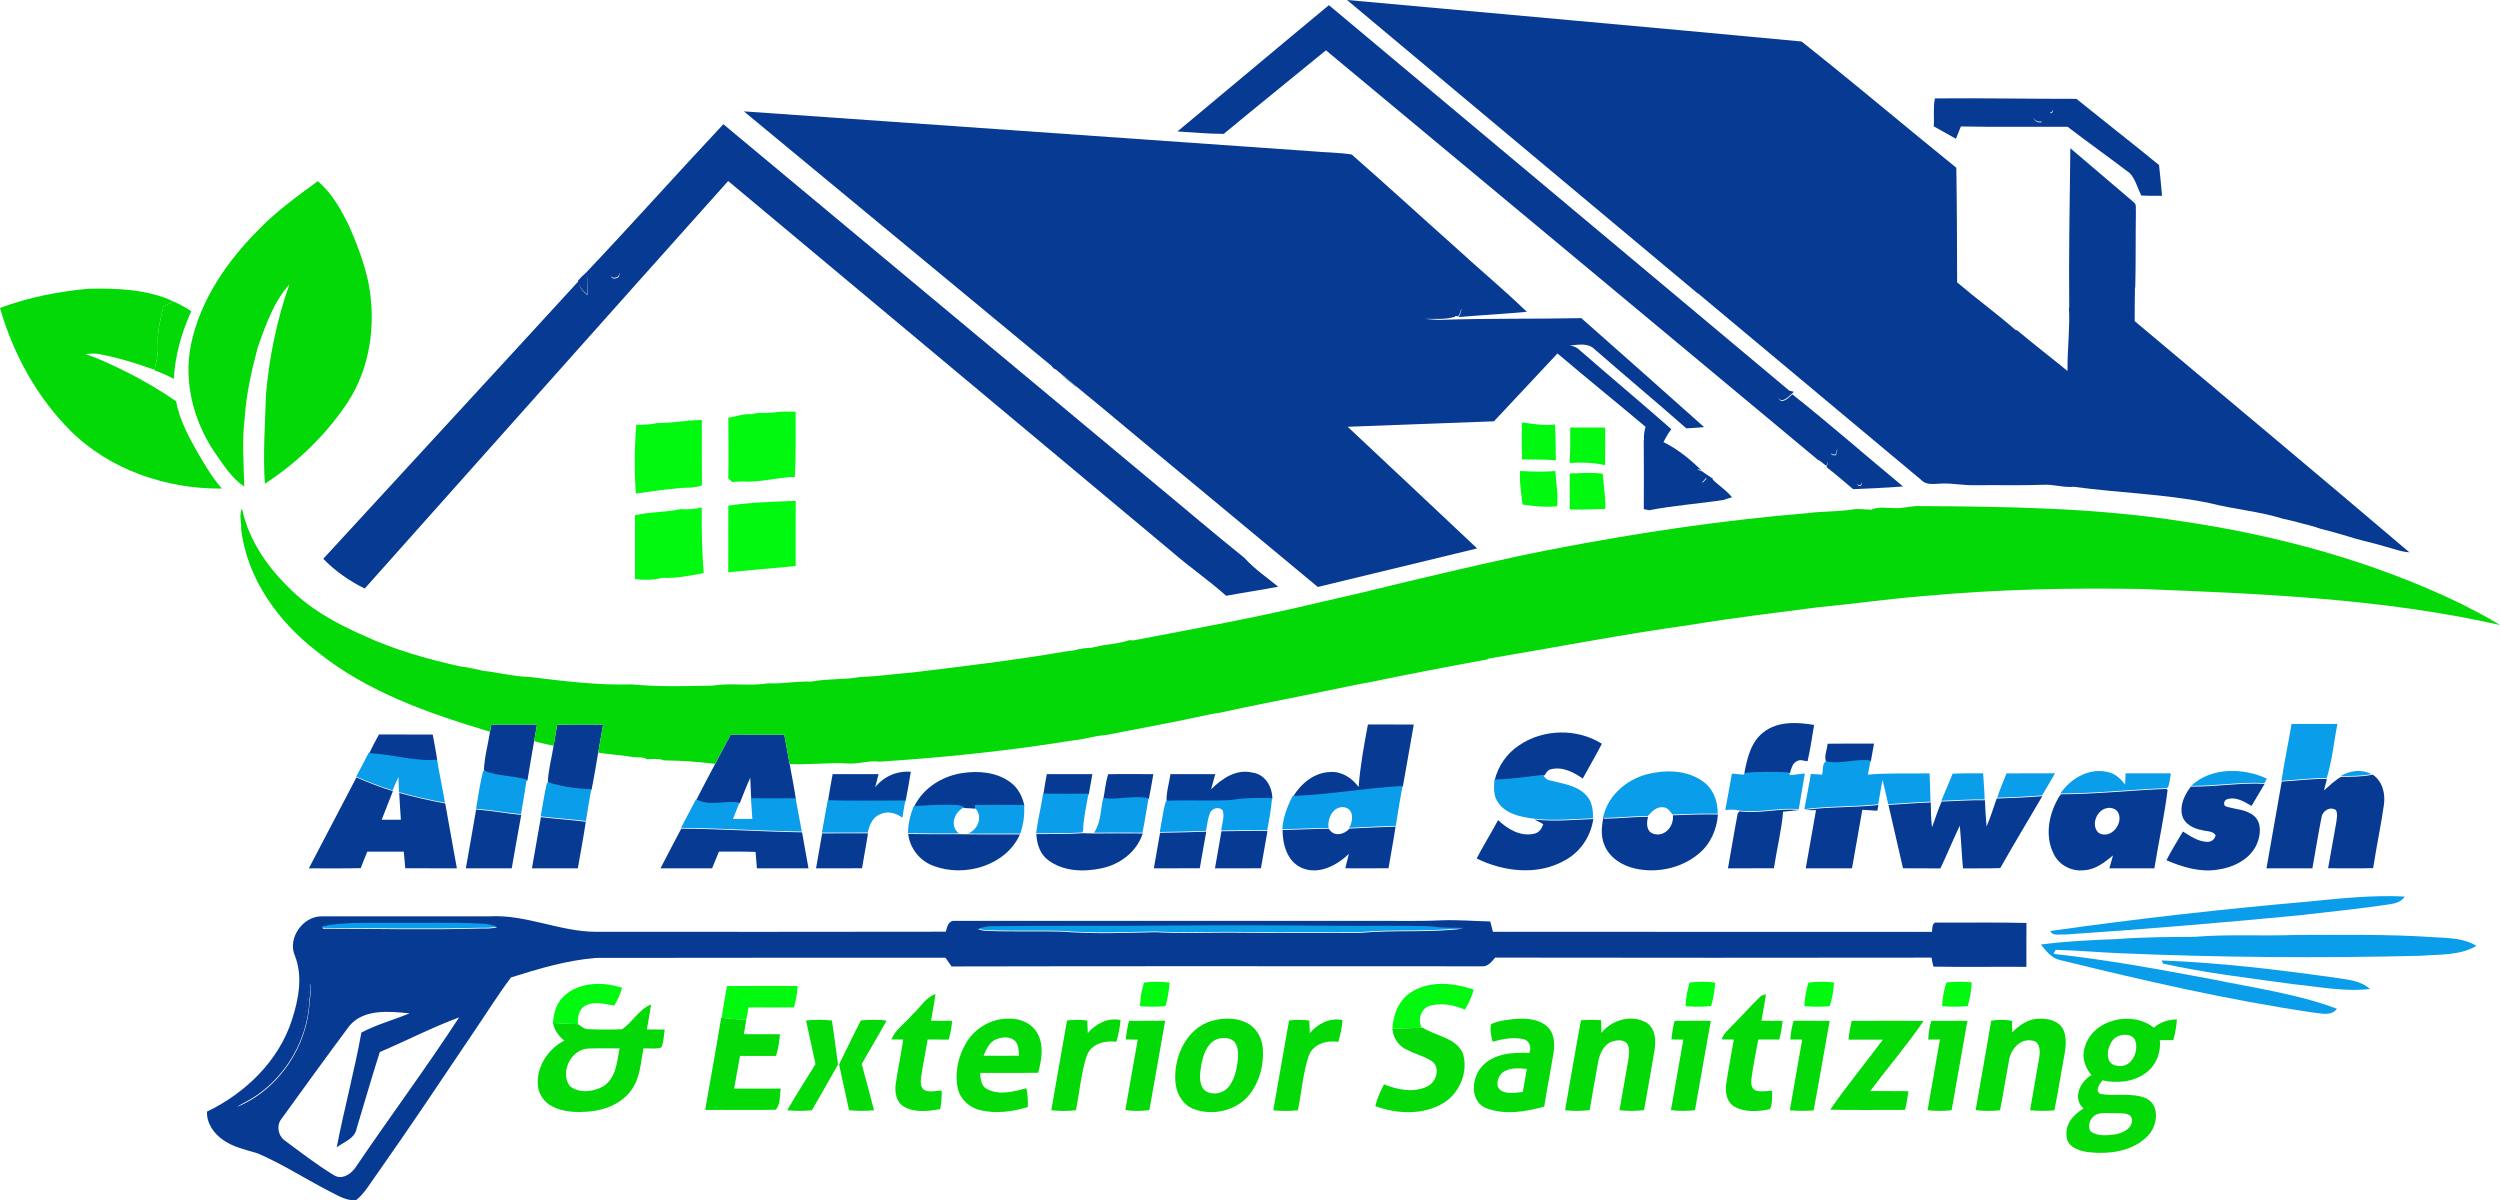
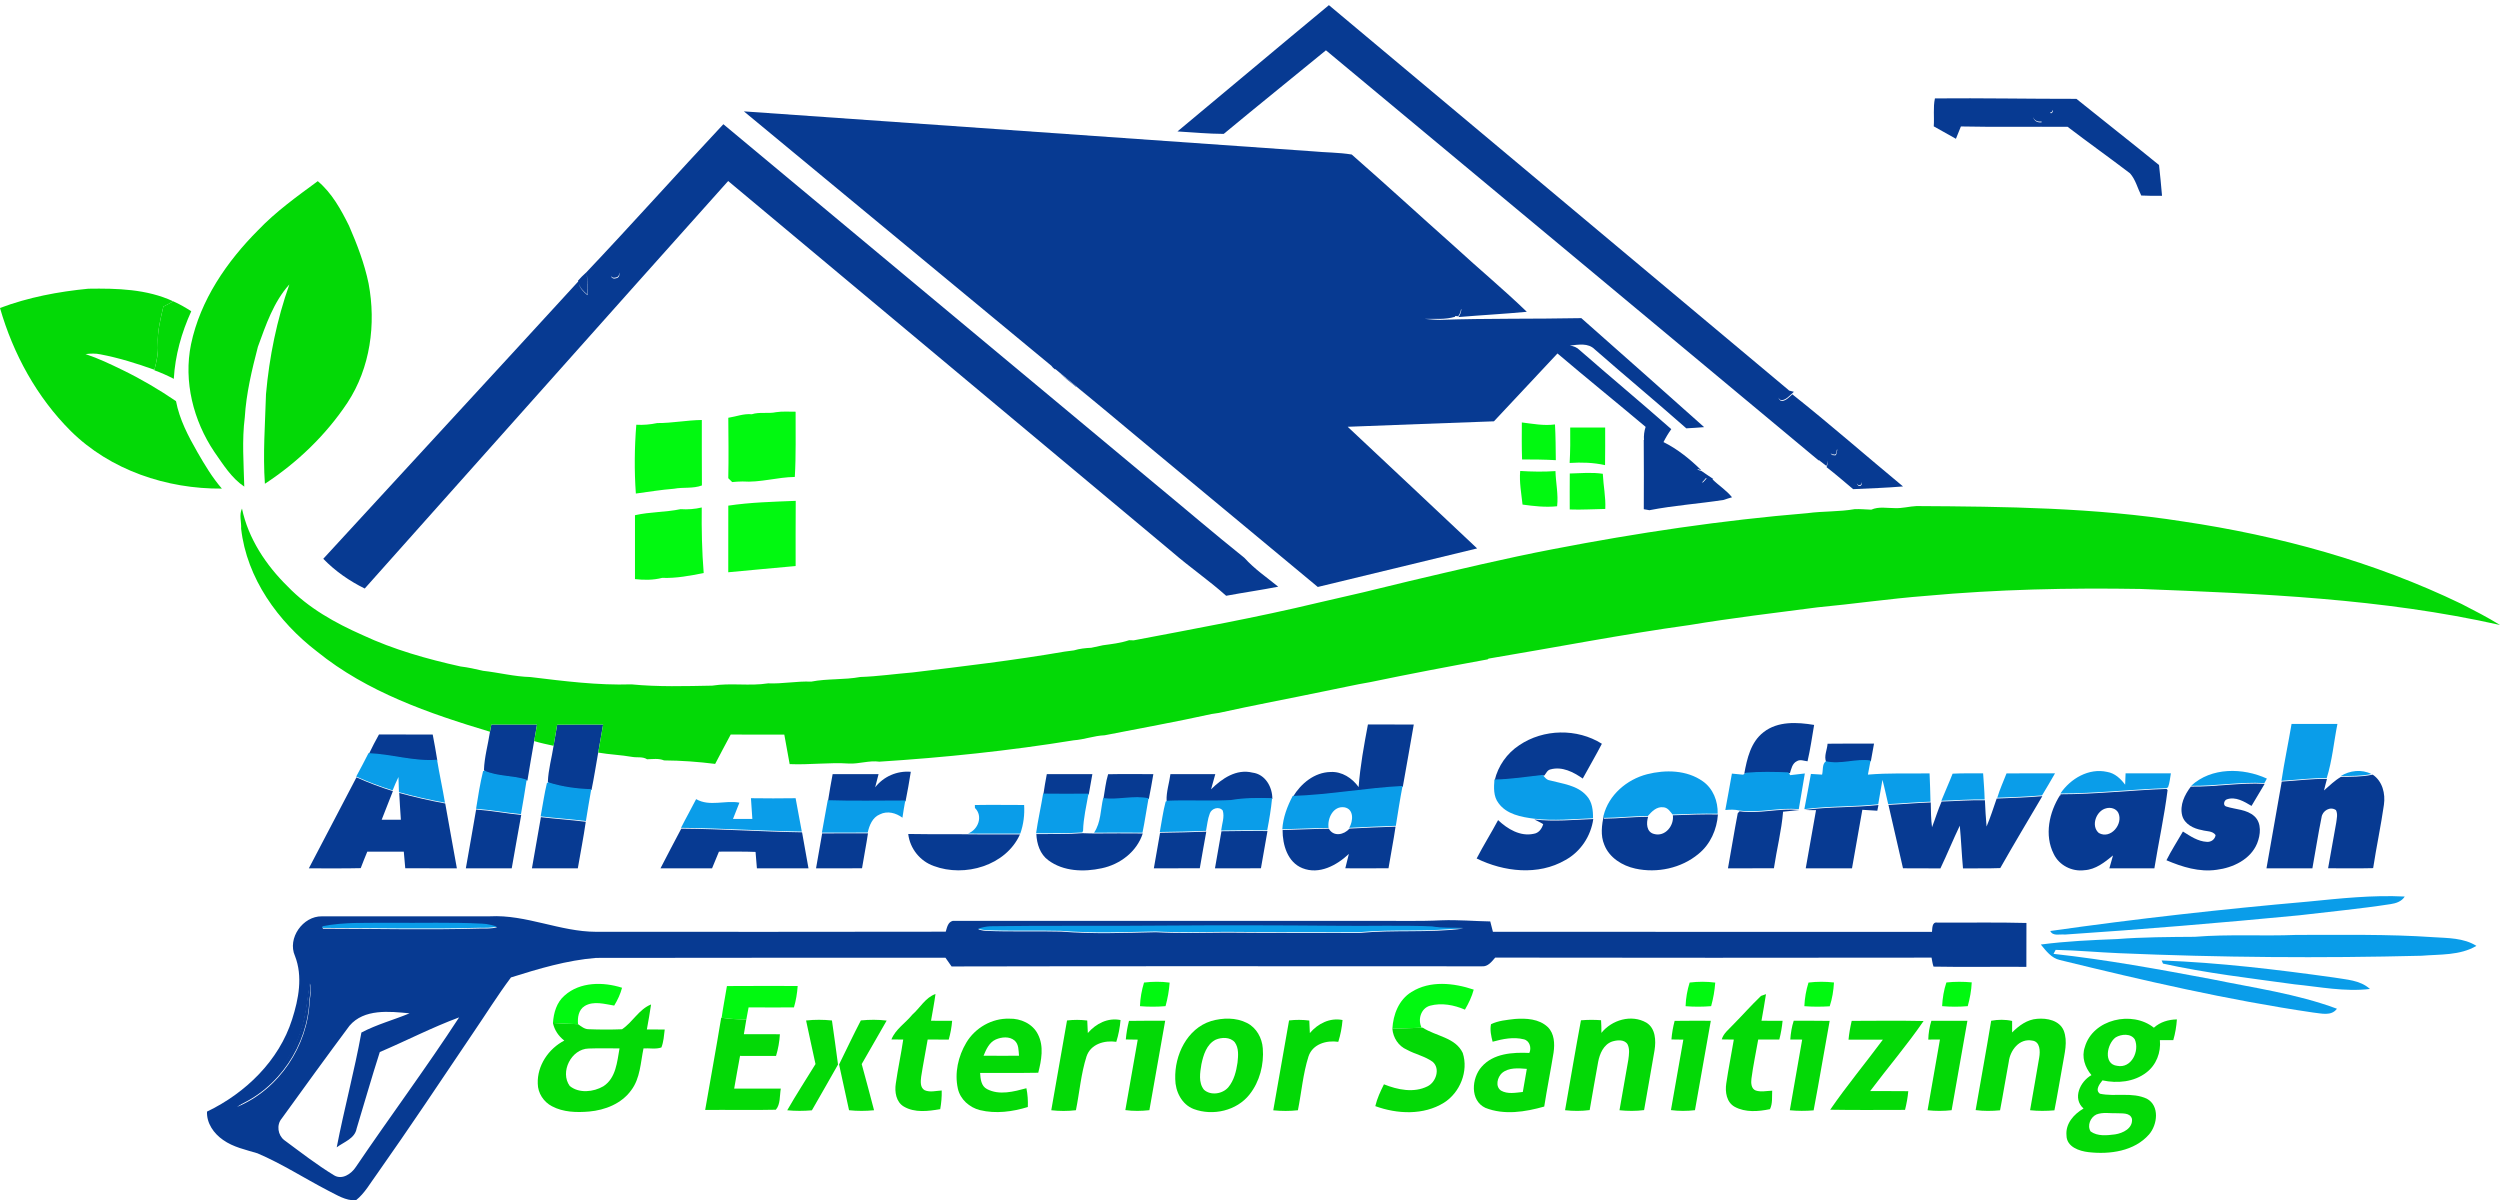
<svg xmlns="http://www.w3.org/2000/svg" id="Layer_2" viewBox="0 0 1058.46 508.21">
  <defs>
    <style>.cls-1{fill:#01f910;}.cls-2{fill:#073a92;}.cls-3{fill:#03d906;}.cls-4{fill:#0a9de9;}</style>
  </defs>
  <g id="Layer_1-2">
    <g>
      <g id="words">
        <path class="cls-2" d="M207.45,309.81c.18-1.03,.38-2.05,.58-3.06,6.44,.03,12.89,.01,19.34,.01-.41,2.33-.82,4.66-1.22,7-.93,5.58-1.99,11.14-2.85,16.73l-.2-.05c-5.82-1.93-12.2-1.3-17.85-3.82l-.35-.63c.18-5.44,1.74-10.79,2.55-16.18Z" />
        <path class="cls-2" d="M235.9,306.82c6.48-.11,12.96-.04,19.45-.06-.71,3.95-1.41,7.91-2.08,11.87-.94,5.27-1.75,10.57-2.83,15.82-6.12-.19-12.26-1.01-18.1-2.87l-.38-.59c.19-5.13,1.65-10.15,2.42-15.23,.54-2.97,1.03-5.96,1.52-8.94Z" />
        <path class="cls-2" d="M575.22,333.23c.66-8.93,2.29-17.72,3.94-26.5,6.47,.03,12.94,0,19.41,.02-1.57,8.77-3.03,17.57-4.64,26.34-15.55,.78-30.94,3.72-46.5,4.22,3.38-5.59,9.08-10.31,15.87-10.46,4.83-.29,9.19,2.57,11.92,6.38Z" />
        <path class="cls-2" d="M746.67,309.99c6.03-4.74,14.25-4.25,21.4-3.07-.88,5.14-1.61,10.31-2.79,15.4-1.49-.16-3.13-.93-4.51-.05-1.96,.94-2.36,3.23-2.95,5.09l-.57-.03c-5.95-.22-11.93-.37-17.85,.15l-.9,.08c1.16-6.37,2.73-13.41,8.17-17.57Z" />
        <path class="cls-2" d="M160.45,310.97c7.58,.02,15.16,.01,22.75,.01,.69,3.65,1.39,7.31,1.95,11-9.74,.81-19.27-2.42-28.96-2.78,1.32-2.79,2.77-5.53,4.26-8.23Z" />
-         <path class="cls-2" d="M309.37,310.99c7.56,.05,15.13,.02,22.69,.02,.76,4.17,1.5,8.34,2.27,12.5,.89,4.92,1.88,9.83,2.63,14.77-6.31,.09-12.61,.1-18.91,0-.19-3-.24-6.01-.4-9.02-1.65,3.57-3,7.26-4.48,10.9-6.06-1.15-12.59,1.81-18.33-1.49,2.53-5.14,5.29-10.17,7.95-15.25,2.2-4.14,4.33-8.32,6.58-12.43Z" />
        <path class="cls-2" d="M643.22,315.52c10.25-6.95,24.5-7.23,34.99-.62-2.58,4.98-5.42,9.81-8.1,14.73-3.91-2.75-8.76-5.25-13.65-3.88-1.32,.26-1.85,1.62-2.59,2.57l-.66,.09c-6.79,.76-13.55,1.85-20.38,1.95,1.41-6.06,5.2-11.43,10.39-14.84Z" />
        <path class="cls-2" d="M773.76,314.88c6.55-.09,13.11-.05,19.67-.04-.43,2.49-.88,4.98-1.35,7.47-6.35-.95-12.66,1.8-18.91,.31-1.05-2.42,.44-5.21,.59-7.74Z" />
        <path class="cls-2" d="M370.53,333.33c3.61-4.61,9.24-7.05,15.09-6.57-.69,4.17-1.36,8.34-2.22,12.48-10.94-.02-21.89,.25-32.83-.12,.56-3.81,1.27-7.59,1.96-11.37h19.44c-.48,1.86-.95,3.72-1.44,5.58Z" />
-         <path class="cls-2" d="M386.99,341.6c3.76-7.92,11.9-13.02,20.42-14.29,6.94-1.07,14.66-.4,20.43,3.94,3.22,2.35,5.08,6.06,5.87,9.9-6.95,0-13.91-.11-20.86,.01l.03,1.24c-1.5-.16-3-.22-4.5-.28-2.15-1.3-4.71-.98-7.09-1.04-4.78-.04-9.54,.21-14.3,.52Z" />
        <path class="cls-2" d="M512.74,334.2c4.6-4.58,10.7-8.78,17.56-7.08,5.4,.68,8.43,6.08,8.39,11.14-5.84-.16-11.7-.21-17.47,.8-8.96,.46-17.95-.1-26.91,.28l-.4-.35c-.14-3.79,1.15-7.49,1.63-11.24,6.33-.01,12.67,0,19,0-.62,2.14-1.23,4.29-1.8,6.45Z" />
        <path class="cls-2" d="M443.2,327.75h19.29c-.48,2.87-.98,5.73-1.53,8.59-6.4,.06-12.81,.07-19.21-.01,.41-2.88,.91-5.73,1.45-8.58Z" />
        <path class="cls-2" d="M467.17,338.23c.63-3.48,.94-7.05,1.99-10.43,6.38-.16,12.77,.01,19.15-.05-.63,3.52-1.18,7.06-1.92,10.56-6.35-1.38-12.8,.76-19.22-.08Z" />
        <path class="cls-2" d="M1004.15,328.05l.43-.08c4.14,2.81,5.42,8.05,4.73,12.79-1.28,8.97-3.19,17.84-4.56,26.8-6.36,.16-12.71,.07-19.07,.05,1.15-6.43,2.26-12.87,3.44-19.3,.22-1.76,.72-3.63-.1-5.31-2.44-1.77-5.8,.29-6.12,3.08-1.46,7.14-2.55,14.37-3.87,21.55-6.48,.02-12.96,.01-19.44,0,2.15-12.24,4.32-24.48,6.46-36.72,6.38-.36,12.74-1.26,19.15-1.12-.42,1.62-.88,3.23-1.26,4.87,2.31-2.01,4.52-4.2,7.19-5.75,4.34-.06,8.73,.03,13.02-.86Z" />
        <path class="cls-2" d="M130.76,367.64c6.7-12.85,13.44-25.68,20.16-38.52,5.02,2.25,10.16,4.21,15.42,5.84-1.59,4.03-3.16,8.06-4.74,12.09h8.12c-.24-3.78-.52-7.56-.7-11.33,6.43,1.77,12.93,3.27,19.48,4.46,1.6,9.16,3.31,18.3,4.93,27.45-7.28,.01-14.57,.02-21.85-.01-.2-2.35-.4-4.69-.62-7.04-5.15,0-10.3,0-15.46,0-.95,2.31-1.89,4.63-2.78,6.98-7.32,.2-14.64,.04-21.96,.09Z" />
        <path class="cls-2" d="M927.8,333.03c10.37,.14,20.64-1.73,31.02-1.16-1.83,3.13-3.74,6.21-5.56,9.34-3.09-1.83-6.75-4.07-10.44-2.78-1.23,.37-1.78,2.66-.22,3.05,3.97,1.29,8.65,1.14,11.9,4.13,3.15,2.93,2.58,7.85,1.13,11.49-2.82,6.79-10.21,10.29-17.15,11.16-7.33,1.06-14.58-1.2-21.24-4.04,2.08-4.19,4.66-8.11,6.98-12.17,3.11,1.96,6.35,4.2,10.15,4.38,1.78,.15,3.44-1.05,3.68-2.87-1.31-1.88-3.84-1.51-5.76-2.1-3.5-.61-7.37-2.47-8.38-6.16-1.12-4.45,1.03-8.82,3.67-12.27h.22Z" />
        <path class="cls-2" d="M872.45,336.28c14.97,0,29.9-1.73,44.86-2.26l.41,.48c-1.38,11.06-3.8,22.09-5.59,33.13-6.35,.01-12.71,.01-19.06,.01,.5-1.83,1.02-3.65,1.54-5.46-3.51,2.89-7.38,5.99-12.12,6.25-5.23,.7-10.69-2.06-12.97-6.86-4.05-7.97-1.93-17.62,2.65-24.89l-.06,.53,.34-.93m19.21,5.96c-4.2,1.04-6.53,7.49-3.05,10.44,5.01,2.82,10.44-3.82,8.26-8.52-.94-1.87-3.32-2.48-5.21-1.92Z" />
        <path class="cls-2" d="M845.72,338.08c6.33-.24,12.65-.44,18.97-1-5.96,10.14-12.01,20.23-17.81,30.45-5.26,.22-10.53,.05-15.78,.14-.55-6.03-.79-12.07-1.36-18.09-2.86,5.97-5.35,12.12-8.21,18.1-5.28-.08-10.56-.02-15.83-.06-2.04-8.95-4.07-17.9-6.16-26.84,5.97-.28,11.93-.85,17.91-1.03,.07,3.49,.07,7,.54,10.47,1.4-3.61,2.49-7.32,4.05-10.86,6.11-.17,12.21-.68,18.34-.54,.18,3.71,.35,7.42,.7,11.12,1.64-3.87,2.91-7.88,4.28-11.84l.36-.02Z" />
        <path class="cls-2" d="M764.04,342.91c10.37-1.38,20.87-.95,31.27-2.07-.12,.6-.37,1.81-.49,2.41-2.13-.14-4.24-.27-6.34-.39-1.47,8.25-2.92,16.51-4.37,24.77-6.53,.02-13.06,.01-19.59,0,1.45-8.21,2.87-16.43,4.36-24.64-1.64,.02-3.23,.06-4.84-.08Z" />
        <path class="cls-2" d="M201.58,342.75h.09c6.37,.47,12.66,1.67,19.01,2.28-1.39,7.52-2.67,15.07-4.02,22.61h-19.43c1.43-8.3,2.97-16.58,4.35-24.89Z" />
        <path class="cls-2" d="M736.5,343.48c8.39,1.23,16.76-1.44,25.18-.52-2.26,.23-4.51,.46-6.75,.7-.67,8.06-2.69,15.96-3.89,23.96-6.48,.04-12.97,.02-19.45,.01,1.42-7.77,2.65-15.58,4.15-23.33l.76-.82Z" />
        <path class="cls-2" d="M679.02,345.13l.02,.46,.06,1.03c6.23-.05,12.44-.81,18.68-.8-.8,2.63-.77,6.46,2.52,7.27,4.68,1.31,8.54-3.5,7.96-7.91,6.36-.24,12.72-.45,19.08-.35-.44,6.37-3.2,12.64-8.23,16.7-7.28,6.08-17.51,8.24-26.72,6.22-5.55-1.2-11.04-4.61-13.16-10.09-1.69-3.99-1.05-8.43-.21-12.53Z" />
        <path class="cls-2" d="M229.01,345.97c6.31,.77,12.68,1.14,18.99,1.96-.93,6.6-2.25,13.13-3.36,19.71h-19.43c1.24-7.23,2.56-14.45,3.8-21.67Z" />
        <path class="cls-2" d="M649.61,346.95c8.32,.99,16.63,.14,24.96-.18-1.02,7.24-5.38,13.85-11.83,17.37-11.49,6.68-26.01,4.99-37.55-.67,2.85-5.52,6.16-10.77,9.08-16.25,3.96,3.76,9.39,7.04,15.06,5.8,2.16-.3,3.46-2.13,4.04-4.09-1.2-.77-2.51-1.33-3.76-1.98Z" />
        <path class="cls-2" d="M288.44,350.83c17.05,.12,34.08,1.31,51.14,1.56,.87,5.09,1.82,10.16,2.72,15.24-7.28,.01-14.56,.01-21.84,0-.2-2.32-.4-4.63-.57-6.94-5.17-.23-10.34-.08-15.5-.12-.98,2.35-1.95,4.71-2.92,7.07-7.28,0-14.56-.01-21.83,0,2.89-5.62,5.84-11.22,8.8-16.81Z" />
        <path class="cls-2" d="M543.02,351.43c6.53-.14,13.05-.52,19.59-.56,2.02,3.51,6.41,2.62,8.75-.06,6.49-.32,12.99-.62,19.49-.82-.84,5.89-2.04,11.73-2.98,17.61-6.1,.07-12.19,.04-18.29,.02,.5-2.02,.97-4.06,1.5-6.08-5.11,4.83-12.53,8.87-19.63,6.04-6.35-2.51-8.45-9.92-8.43-16.15Z" />
        <path class="cls-2" d="M491.15,352.59c6.52-.1,13.05-.23,19.57-.48-.96,5.16-1.84,10.34-2.75,15.51-6.48,.03-12.96,.02-19.45,.01,.87-5.02,1.79-10.02,2.63-15.04Z" />
        <path class="cls-2" d="M517.14,351.94c6.5-.15,13-.11,19.49-.09-.95,5.24-1.88,10.5-2.77,15.76-6.49,.06-12.97,.02-19.46,.02,.9-5.23,1.86-10.46,2.74-15.69Z" />
        <path class="cls-2" d="M348.09,352.84c6.47-.01,12.93,.01,19.4-.02-.74,4.95-1.73,9.85-2.52,14.79-6.49,.06-12.98,.03-19.47,.02,.86-4.93,1.75-9.86,2.59-14.79Z" />
        <path class="cls-2" d="M384.53,353.09c7.2,.08,14.4,.18,21.6,.1,1.27,.02,2.55,.04,3.83,.04,7.29,.11,14.58-.04,21.87,.04-5.96,13.27-23.4,18.27-36.45,13.39-5.85-2.05-10.14-7.4-10.85-13.57Z" />
        <path class="cls-2" d="M438.77,353.13c6.53-.1,13.08,.15,19.59-.37,1.65,.02,3.3,.14,4.96,.12,6.83-.07,13.67-.06,20.5-.01-2.49,7.73-9.6,13.12-17.39,14.74-7.52,1.63-16.19,1.38-22.58-3.39-3.52-2.56-4.88-6.92-5.08-11.09Z" />
        <path class="cls-2" d="M124.88,404.73c-3.32-7.5,3.37-16.91,11.41-16.77,23.7-.03,47.4-.04,71.1-.01,15.35-.81,29.71,6.53,45,6.56,49.34,.03,98.68,.03,148.02-.05,.53-1.72,.89-4.05,2.95-4.57,58.94-.02,118.03,0,177.02,0,10.01-.1,20.02,.25,30.02-.25,6.85-.26,13.7,.36,20.55,.48,.37,1.45,.75,2.91,1.12,4.38,61.97,.07,123.93,0,185.9,.03,.18-1.48-.06-4.32,2.27-3.92,12.57,.09,25.15-.19,37.72,.16-.02,6.19-.04,12.39-.03,18.58-13.11-.11-26.22,.16-39.31-.1-.43-1.23-.6-2.55-.83-3.81-61.58,.08-123.16,.1-184.75-.01-1.46,1.7-3.1,3.93-5.65,3.69-74.83,0-149.68-.12-224.51,.06-.88-1.22-1.74-2.45-2.59-3.69-49.31,.03-98.62-.04-147.93,.07-12.33,.99-24.29,4.58-36.03,8.27-5.71,7.64-10.76,15.79-16.15,23.67-13.41,19.92-26.73,39.89-40.56,59.52-2.84,3.83-5.15,8.17-8.95,11.18-4.38,.2-8.06-2.29-11.81-4.14-9.99-5.19-19.49-11.35-29.86-15.77-4.98-1.52-10.24-2.59-14.55-5.66-3.92-2.69-7.02-7.08-6.81-12,16.29-7.8,30.51-21.57,36.04-39.07,2.75-8.59,4.59-18.14,1.2-26.83m11.73-12.24c.02,.18,.06,.53,.08,.71,22.2,.01,44.42,.56,66.62-.07,2.4,.02,4.83,.09,7.18-.53-2.01-.58-4.05-1.12-6.13-1.21-12.99-.66-26-.23-39-.36-9.59,.13-19.29-.44-28.75,1.46m277.5,.98c1.04,.29,2.1,.59,3.2,.63,10.69,.48,21.39,.05,32.08,.33,13.27,1.07,26.61,.55,39.9,.26,9.99,.53,20.01,.26,30.01,.17,18.7,.2,37.41,.07,56.11,.15,14.68-1.42,29.5,.04,44.14-1.85-4.4-.12-8.81,.15-13.16-.61-13.33-.56-26.68-.07-40.02-.26-24.68-.21-49.36-.27-74.03-.08-24.34,.26-48.69-.09-73.02,.28-1.78,.09-3.51,.54-5.21,.98m-286.49,42.44c-2.36,7.29-6.07,14.2-11.29,19.84-4.61,5.1-10.3,9.04-15.96,12.88,17.79-7.36,29.99-25.82,30.73-44.91,.31-2.43,.92-4.91,.12-7.31-1.04,6.52-1.56,13.18-3.6,19.5m20.34-1.62c-9.69,13.02-19.23,26.17-28.73,39.33-2.24,2.67-1.61,7,1.12,9.09,6.91,5.11,13.72,10.41,21.07,14.89,3.4,2.09,7.34-.61,9.22-3.5,14.39-21.25,29.73-41.85,43.74-63.36-11.46,4.24-22.34,9.89-33.58,14.68-3.46,10.73-6.52,21.59-9.81,32.38-.76,4.27-5.35,5.65-8.43,7.96,3.15-16.27,7.49-32.29,10.45-48.6,6.5-3.43,13.64-5.33,20.39-8.13-8.53-.83-19.23-2.02-25.44,5.26Z" />
        <g id="swoosh">
          <path class="cls-4" d="M970.21,306.51c6.47,0,12.94,.01,19.42,0-1.53,7.64-2.19,15.49-4.54,22.95-6.41-.14-12.77,.76-19.15,1.12,1.21-8.06,2.92-16.03,4.27-24.07Z" />
          <path class="cls-4" d="M156.08,318.87c9.69,.36,19.22,3.59,28.96,2.78,.99,6.09,2.34,12.11,3.35,18.2-6.55-1.19-13.05-2.69-19.48-4.46-.08-2.14-.12-4.28-.21-6.41-.9,1.85-1.71,3.74-2.47,5.65-5.26-1.63-10.4-3.59-15.42-5.84,1.75-3.3,3.56-6.57,5.21-9.92h.06Z" />
          <path class="cls-4" d="M773.06,322.29c6.25,1.49,12.56-1.26,18.91-.31-.39,1.99-.77,3.98-1.13,5.98,8.68-.74,17.4-.41,26.11-.51,.18,3.99,.3,7.98,.39,11.97-5.98,.18-11.94,.75-17.91,1.03-.83-3.43-1.51-6.88-2.43-10.28-.62,3.44-1.17,6.9-1.8,10.34-10.4,1.12-20.9,.69-31.27,2.07,.98-4.96,1.87-9.94,2.78-14.91,1.57,.09,3.14,.19,4.73,.29,.5-1.85-.07-4.44,1.62-5.67Z" />
          <path class="cls-4" d="M204.53,326.48l.61-.19c5.65,2.52,12.03,1.89,17.85,3.82-.78,4.86-1.53,9.74-2.42,14.59-6.35-.61-12.64-1.81-19.01-2.27,.84-5.34,1.7-10.7,2.97-15.95Z" />
          <path class="cls-4" d="M697.34,327.8c7.78-1.98,16.81-1.82,23.58,2.97,4.39,3.06,6.48,8.49,6.31,13.73-6.36-.1-12.72,.11-19.08,.35-1.06-1.29-2.04-2.94-3.89-3.06-2.82-.39-4.93,1.76-6.59,3.7-6.24-.01-12.45,.75-18.68,.8l-.06-1.03c2.17-8.73,9.88-15.26,18.41-17.46Z" />
          <path class="cls-4" d="M872.34,335.95c4.28-6.31,12.03-10.89,19.82-9.13,3.24,.53,5.69,2.86,7.59,5.4,.03-1.61,.09-3.21,.19-4.8h19.18c-.38,1.97-.48,4.03-1.21,5.92l-.71,.35c-14.96,.53-29.89,2.26-44.86,2.26Z" />
          <path class="cls-4" d="M927.69,332.7c8.53-7.94,21.97-7.69,32.07-3.06-.26,.47-.79,1.43-1.05,1.9-10.38-.57-20.65,1.3-31.02,1.16Z" />
          <path class="cls-4" d="M991.02,328.58c3.86-2.4,8.88-2.99,13.02-.86-4.29,.89-8.68,.8-13.02,.86Z" />
          <path class="cls-4" d="M733.26,327.53c1.57,.17,3.15,.32,4.74,.46,.32-.21,.97-.63,1.29-.84,5.92-.52,11.9-.37,17.85-.15l.81,1.19c2.06-.22,4.11-.48,6.19-.72-.88,5.05-1.73,10.1-2.57,15.16-8.42-.92-16.79,1.75-25.18,.52-1.95-.49-3.96-.37-5.92-.21,.92-5.14,1.92-10.26,2.79-15.41Z" />
          <path class="cls-4" d="M826.7,327.56c4.3-.22,8.61-.12,12.92-.14,.23,3.69,.57,7.37,.65,11.07-6.13-.14-12.23,.37-18.34,.54,1.54-3.84,3.28-7.6,4.77-11.47Z" />
          <path class="cls-4" d="M849.53,327.45c6.84-.07,13.68-.01,20.53-.03-1.81,3.12-3.59,6.26-5.48,9.33-6.32,.56-12.64,.76-18.97,1,1.05-3.53,2.59-6.88,3.92-10.3Z" />
          <path class="cls-4" d="M632.72,330.03c6.83-.1,13.59-1.19,20.38-1.95,.86,.92,1.66,2.14,3.06,2.32,5.39,1.45,11.63,2.02,15.57,6.49,2.4,2.57,2.77,6.19,2.73,9.55-8.33,.32-16.64,1.17-24.96,.18-5.43-.71-11.64-1.83-15.06-6.59-2.2-2.86-1.98-6.61-1.72-10Z" />
          <path class="cls-4" d="M231.57,331.47l.66-.22c5.84,1.86,11.98,2.68,18.1,2.87-.84,4.48-1.51,9-2.27,13.5l-.17-.02c-6.31-.82-12.68-1.19-18.99-1.96,.89-4.73,1.55-9.51,2.67-14.17Z" />
          <path class="cls-4" d="M547.32,336.98c15.56-.5,30.95-3.44,46.5-4.22-1.08,5.6-1.95,11.25-2.85,16.89h-.23c-6.5,.21-13,.51-19.49,.83,1.66-2.83,2.1-7.92-2.05-8.68-4.76-.69-7.29,4.7-6.7,8.74-6.54,.04-13.06,.42-19.59,.56,.31-4.99,2.09-9.73,4.41-14.12Z" />
          <path class="cls-4" d="M441.64,336c6.4,.08,12.81,.07,19.21,.01-.9,5.21-2.16,10.4-2.29,15.7l-.31,.72c-6.51,.52-13.06,.27-19.59,.37,.8-5.63,2.07-11.19,2.98-16.8Z" />
          <path class="cls-4" d="M467.06,337.9c6.42,.84,12.87-1.3,19.22,.08-.91,4.84-1.55,9.73-2.57,14.56-6.83-.05-13.67-.06-20.5,.01,2.92-4.29,2.73-9.76,3.85-14.65Z" />
          <path class="cls-4" d="M317.94,337.95c6.3,.1,12.6,.09,18.91,0,.79,4.72,1.81,9.39,2.62,14.11-17.06-.25-34.09-1.44-51.14-1.56,2.05-4.1,4.33-8.07,6.4-12.16,5.74,3.3,12.27,.34,18.33,1.49-.94,2.28-1.84,4.58-2.72,6.89h8.19c-.19-2.93-.41-5.84-.59-8.77Z" />
          <path class="cls-4" d="M350.46,338.79c10.94,.37,21.89,.1,32.83,.12-.47,2.42-.84,4.85-1.21,7.29-2.74-2.03-6.39-3.03-9.58-1.4-3.12,1.28-4.43,4.63-5.12,7.69-6.47,.03-12.93,0-19.4,.02,.75-4.59,1.72-9.14,2.48-13.72Z" />
          <path class="cls-4" d="M521.11,338.73c5.77-1.01,11.63-.96,17.47-.8-.43,4.56-1.19,9.09-2.06,13.59-6.49-.02-12.99-.06-19.49,.09,.3-2.78,1.51-5.67,.66-8.44-1.54-1.95-4.78-.91-5.49,1.28-.91,2.34-1.09,4.88-1.59,7.33-6.52,.25-13.05,.38-19.57,.48,.81-4.29,1.35-8.65,2.48-12.86l.68-.39c8.96-.38,17.95,.18,26.91-.28Z" />
-           <path class="cls-4" d="M386.88,341.27c4.76-.31,9.52-.56,14.3-.52,2.38,.06,4.94-.26,7.09,1.04-4.22,1.83-6.43,7.95-2.25,11.07-7.2,.08-14.4-.02-21.6-.1,.02-3.97,.98-7.83,2.46-11.49Z" />
          <path class="cls-4" d="M412.74,340.83c6.95-.12,13.91-.01,20.86-.01,.25,4.11-.25,8.23-1.63,12.12h-.25c-7.29-.08-14.58,.07-21.87-.04,4.3-1.63,6.47-7.35,2.92-10.83l-.03-1.24Z" />
          <path class="cls-4" d="M977.17,381.73c13.61-1.35,27.26-2.84,40.96-2.15-1.32,2.08-3.68,2.88-5.99,3.21-12.89,2-25.87,3.2-38.81,4.75-32.99,3.17-66.04,5.93-99.11,8.14-2.09-.26-5.04,.83-6.17-1.51,36.25-5.16,72.65-9.24,109.12-12.44Z" />
          <path class="cls-4" d="M136.5,392.16c9.46-1.9,19.16-1.33,28.75-1.46,13,.13,26.01-.3,39,.36,2.08,.09,4.12,.63,6.13,1.21-2.35,.62-4.78,.55-7.18,.53-22.2,.63-44.42,.08-66.62,.07-.02-.18-.06-.53-.08-.71Z" />
          <path class="cls-4" d="M414,393.14c1.7-.44,3.43-.89,5.21-.98,24.33-.37,48.68-.02,73.02-.28,24.67-.19,49.35-.13,74.03,.08,13.34,.19,26.69-.3,40.02,.26,4.35,.76,8.76,.49,13.16,.61-14.64,1.89-29.46,.43-44.14,1.85-18.7-.08-37.41,.05-56.11-.15-10,.09-20.02,.36-30.01-.17-13.29,.29-26.63,.81-39.9-.26-10.69-.28-21.39,.15-32.08-.33-1.1-.04-2.16-.34-3.2-.63Z" />
          <path class="cls-4" d="M896.3,397.59c10.94-.85,21.93-.88,32.9-.96,14.31-1.17,28.7-.23,43.04-.8,19.34,.02,38.73-.37,58.03,.96,6.16,.4,12.77,.27,18.2,3.67-6.92,4.14-15.46,3.54-23.23,4.19-42.66,1.07-85.37,.74-128-1.08-8.98-.37-17.95-1.22-26.91-1.41l-.9,1.69c22.42,2.46,44.61,6.54,66.77,10.69,17.83,3.69,36.06,6.17,53.22,12.54-2.38,3.29-6.74,1.94-10.11,1.61-36.13-5.29-71.75-13.56-107.2-22.23-3.58-.79-5.87-3.89-8.06-6.56,10.68-1.41,21.48-1.89,32.25-2.31Z" />
          <path class="cls-4" d="M915.21,406.64c24.42,.92,48.73,3.84,72.93,7.22,5.24,.92,11.09,1.05,15.25,4.85-10.7,1.28-21.37-.92-31.98-1.97-18.59-2.58-37.3-4.71-55.63-8.77l-.57-1.33Z" />
        </g>
        <path class="cls-1" d="M484.36,416c3.6-.44,7.24-.46,10.85,.02-.24,3.37-.84,6.7-1.74,9.97-3.61,.31-7.23,.31-10.83,.01,.12-3.4,.73-6.75,1.72-10Z" />
        <path class="cls-1" d="M715.37,415.99c3.6-.43,7.23-.45,10.84,.03-.24,3.37-.84,6.71-1.74,9.97-3.6,.3-7.22,.31-10.82,.02,.11-3.41,.71-6.77,1.72-10.02Z" />
        <path class="cls-1" d="M765.69,416c3.58-.44,7.19-.43,10.79-.03-.2,3.42-.73,6.82-1.81,10.08-3.58,.22-7.17,.24-10.74-.05,.16-3.4,.74-6.76,1.76-10Z" />
        <path class="cls-1" d="M824.07,415.96c3.56-.37,7.15-.37,10.73-.04-.15,3.41-.77,6.78-1.69,10.07-3.61,.31-7.24,.31-10.85,0,.17-3.41,.72-6.79,1.81-10.03Z" />
        <path class="cls-1" d="M239.04,421.48c6.55-5.85,16.36-5.83,24.33-3.28-.71,2.67-1.88,5.19-3.33,7.55-4.08-.65-8.69-2.1-12.5,.18-2.61,1.64-3.07,4.86-2.81,7.69-3.55-.14-7.09-.28-10.62-.5,.29-4.28,1.54-8.75,4.93-11.64Z" />
        <path class="cls-1" d="M597.57,420.01c7.89-4.99,17.92-3.86,26.38-1.02-.8,3-2.16,5.81-3.72,8.48-4.62-1.99-9.9-3-14.83-1.66-3.85,1.14-5.23,5.89-3.51,9.3-4.13,.19-8.26,.32-12.38,.44,.33-6.01,2.73-12.27,8.06-15.54Z" />
        <path class="cls-1" d="M307.77,417.48c9.98-.09,19.97-.03,29.96-.03-.22,3.07-.72,6.12-1.59,9.07-6.4,.02-12.8,.04-19.2-.01-.33,1.71-.65,3.43-.96,5.15-3.5-.05-7-.26-10.46-.75,.64-4.49,1.51-8.95,2.25-13.43Z" />
        <path class="cls-3" d="M386.21,429.64c3.3-2.88,5.58-7.29,9.86-8.79-.51,3.79-1.25,7.54-1.89,11.32,2.98,0,5.96,0,8.94,.03-.22,2.69-.71,5.34-1.44,7.94-2.98-.02-5.95-.02-8.92-.01-.89,5.26-1.95,10.5-2.76,15.77-.22,1.91-.51,4.57,1.48,5.68,2.28,1,4.84,.23,7.22,.12,.07,2.65-.16,5.29-.63,7.9-5.06,.85-10.76,1.63-15.4-1.1-3.31-1.95-3.95-6.24-3.41-9.72,.88-6.25,2.24-12.42,3.15-18.66-1.67,0-3.34-.01-5-.03,1.69-4.31,5.94-6.92,8.8-10.45Z" />
        <path class="cls-3" d="M745.59,421.65c.53-.18,1.58-.56,2.1-.74-.55,3.76-1.27,7.5-1.91,11.26,2.98,0,5.96,0,8.94,.02-.26,2.67-.72,5.33-1.39,7.93-2.98,.01-5.96,.01-8.93-.01-.97,5.54-2.15,11.05-2.88,16.63-.21,1.74-.13,4.24,1.85,4.97,2.24,.73,4.64,.13,6.94,.07-.14,2.59,.25,5.42-.94,7.82-4.88,1-10.4,1.48-14.92-.99-3.48-1.91-4.13-6.32-3.58-9.89,.91-6.22,2.17-12.38,3.2-18.58-1.71-.02-3.42-.03-5.11-.07,.72-2.57,2.94-4.19,4.66-6.07,4.04-4.07,7.82-8.39,11.97-12.35Z" />
        <path class="cls-3" d="M263.36,435.77c4.5-2.99,7.16-8.47,12.29-10.5-.48,3.55-1.17,7.05-1.78,10.58,2.52,0,5.04,.01,7.56,.04-.31,2.55-.46,5.17-1.4,7.59-2.39,.84-5.08,.24-7.58,.39-1.26,6.01-1.35,12.64-5.22,17.74-4.07,5.66-11.06,8.4-17.81,9-5.29,.45-10.94,.31-15.72-2.24-3.53-1.81-5.99-5.58-6.02-9.57-.29-7.62,4.56-14.8,11.23-18.23-2.42-1.88-4.17-4.44-4.8-7.45,3.53,.22,7.07,.36,10.62,.5,1.38,.96,2.77,2.17,4.57,2.14,4.68,.18,9.38,.2,14.06,.01m-22.14,24.01c3.9,3.24,10.09,2.58,14.26,.12,5.33-3.47,5.8-10.35,6.82-16.03-4.36,.06-8.72-.12-13.08,.06-7.33,.14-12.29,9.95-8,15.85Z" />
        <path class="cls-3" d="M305.34,430.89l.18,.02c3.46,.49,6.96,.7,10.46,.75-.34,2.06-.7,4.13-1.04,6.2,5.08,.01,10.17-.02,15.26,.02-.19,3.12-.73,6.2-1.64,9.19-5.08-.02-10.16,0-15.24-.02-.87,4.61-1.66,9.23-2.48,13.85,6.58-.01,13.16-.01,19.74,0-.52,2.92-.1,6.66-2.11,8.94-9.96,.24-19.94,0-29.91,.09,2.23-13.02,4.66-26,6.78-39.04Z" />
        <path class="cls-3" d="M341.28,432.06c3.64-.4,7.31-.38,10.95-.01,.94,6.21,1.71,12.44,2.57,18.66-3.72,6.44-7.29,12.97-11.06,19.38-3.48,.31-6.98,.32-10.44-.02,3.8-6.63,7.96-13.05,11.97-19.56-1.27-6.16-2.75-12.28-3.99-18.45Z" />
        <path class="cls-3" d="M364.47,432.03c3.64-.35,7.3-.38,10.93,.07-3.47,6.17-7.09,12.25-10.57,18.41,1.76,6.51,3.55,13.01,5.23,19.55-3.53,.35-7.08,.37-10.59-.01-1.4-6.46-2.82-12.91-4.22-19.37,3.06-6.22,6.03-12.49,9.22-18.65Z" />
        <path class="cls-3" d="M409.1,441.47c3.73-6.29,10.86-10.41,18.21-10.18,4.83-.15,9.94,2.17,12.14,6.64,2.61,5.08,1.46,10.98,.13,16.25-8.21,.16-16.42,0-24.62,.09,.17,2.48,.4,5.54,2.93,6.83,5.17,2.73,11.34,1.08,16.67-.36,.54,2.61,.71,5.28,.61,7.95-6.51,2.01-13.58,2.94-20.27,1.32-4.45-1.11-8.37-4.56-9.36-9.13-1.46-6.59,.14-13.67,3.56-19.41m12.49-1.37c-2.8,1.25-4.07,4.22-5.17,6.87,5,.05,10.01,.03,15.01,.01-.22-2.22-.04-4.84-1.89-6.45-2.19-1.85-5.48-1.5-7.95-.43Z" />
        <path class="cls-3" d="M451.76,432.05c2.84-.34,5.71-.33,8.56,.02,.11,1.75,.19,3.52,.25,5.29,3.44-3.98,8.48-6.59,13.85-5.49-.26,3.13-.85,6.22-1.8,9.22-4.99-.72-10.81,.9-12.59,6.14-2.37,7.39-2.97,15.23-4.5,22.82-3.47,.4-6.97,.41-10.44,.01,2.23-12.67,4.46-25.34,6.67-38.01Z" />
        <path class="cls-3" d="M477.99,432.23c5.11-.11,10.22-.04,15.33-.06-2.2,12.63-4.47,25.24-6.69,37.86-3.39,.38-6.81,.43-10.18-.03,1.77-9.94,3.48-19.89,5.25-29.83-1.68-.03-3.38-.07-5.05-.08,.23-2.66,.68-5.28,1.34-7.86Z" />
        <path class="cls-3" d="M512.76,432.3c4.92-1.43,10.54-1.56,15.2,.81,4,2.02,6.39,6.36,6.69,10.76,.53,6.85-1.31,14.06-5.61,19.5-5.42,6.9-15.48,9.19-23.57,6.2-5.15-1.91-7.87-7.49-7.89-12.74-.33-10.1,4.99-21.35,15.18-24.53m1.96,7.88c-3.89,1.93-5.24,6.51-6.07,10.44-.57,3.51-1.32,7.74,1.09,10.75,2.87,2.6,7.87,1.81,10.31-1.04,2.43-2.93,3.36-6.78,3.9-10.46,.3-2.86,.61-6.11-1.16-8.58-1.94-2.29-5.53-2.18-8.07-1.11Z" />
        <path class="cls-3" d="M545.77,432.04c2.84-.34,5.71-.32,8.56,.04,.1,1.76,.18,3.52,.24,5.3,3.41-4.02,8.48-6.59,13.84-5.52-.26,3.13-.85,6.23-1.8,9.23-5-.73-10.82,.91-12.6,6.14-2.35,7.4-2.97,15.24-4.49,22.83-3.48,.39-6.97,.37-10.44,.03,2.22-12.68,4.44-25.37,6.69-38.05Z" />
        <path class="cls-3" d="M631.26,433.64c3.14-1.54,6.73-1.82,10.16-2.23,4.75-.35,10.17-.05,13.84,3.39,2.87,2.76,3.03,7.11,2.5,10.82-1.24,7.64-2.76,15.23-3.96,22.88-8,2.28-17,3.71-24.93,.54-6.6-3.12-5.82-12.6-1.59-17.36,4.99-5.72,13.17-6.2,20.22-5.88,.99-2.14,.15-5.18-2.33-5.77-4.39-1.11-8.95-.16-13.22,1.02-.63-2.42-1.19-4.92-.69-7.41m4.66,20.65c-1.96,1.79-2.96,5.69-.44,7.44,2.8,1.62,6.2,.9,9.25,.59,.55-3.26,1.13-6.52,1.7-9.78-3.53-.28-7.59-.67-10.51,1.75Z" />
        <path class="cls-3" d="M669.35,431.98c2.83-.24,5.67-.25,8.51-.04,.11,1.78,.17,3.57,.15,5.37,4.41-5.52,12.7-7.97,19.03-4.34,3.92,2.4,4.11,7.6,3.47,11.67-1.39,8.47-3.01,16.9-4.43,25.36-3.46,.44-6.96,.42-10.42,.06,1.22-7.12,2.51-14.22,3.74-21.33,.29-2.2,.7-4.61-.36-6.66-1.43-2.12-4.47-1.74-6.57-1.08-3.56,1.3-5.2,5.17-5.84,8.63-1.24,6.78-2.42,13.58-3.59,20.37-3.47,.46-6.97,.44-10.42,.06,2.24-12.69,4.37-25.4,6.73-38.07Z" />
        <path class="cls-3" d="M709.01,432.22c5.1-.09,10.21-.04,15.32-.04-2.23,12.62-4.46,25.24-6.71,37.86-3.39,.37-6.8,.41-10.17-.04,1.77-9.94,3.49-19.89,5.25-29.84-1.68-.02-3.38-.06-5.04-.07,.21-2.67,.67-5.29,1.35-7.87Z" />
        <path class="cls-3" d="M759.43,432.16c5.07,.04,10.14-.04,15.22,.07-2.31,12.62-4.39,25.28-6.79,37.88-3.36,.28-6.73,.29-10.08-.04,1.71-9.99,3.5-19.95,5.23-29.93-1.68-.01-3.37-.03-5.03-.03,.19-2.7,.62-5.38,1.45-7.95Z" />
        <path class="cls-3" d="M783.98,432.22c10.14-.04,20.29-.15,30.43,.06-7.03,10.25-15.16,19.72-22.62,29.67,5.38,.02,10.76-.03,16.14,.04-.23,2.68-.73,5.31-1.37,7.92-10.56,0-21.13,.13-31.69-.07,7-10.19,14.94-19.72,22.3-29.66-4.85,.01-9.7,.03-14.54-.01,.26-2.69,.73-5.34,1.35-7.95Z" />
        <path class="cls-3" d="M817.71,432.19c5.09-.03,10.17-.02,15.26-.01-2.21,12.62-4.49,25.23-6.68,37.86-3.39,.38-6.81,.39-10.19,.02,1.74-9.98,3.51-19.96,5.24-29.94-1.65,0-3.3,.01-4.94,.02,.08-2.7,.5-5.37,1.31-7.95Z" />
        <path class="cls-3" d="M843.03,432.17c2.93-.53,5.94-.58,8.87,.08-.02,1.61,.01,3.25,0,4.88,2.86-2.89,6.38-5.49,10.59-5.78,4.18-.38,9.42,.66,11.24,4.94,1.85,4.69,.32,9.75-.43,14.51-1.19,6.43-2.21,12.89-3.49,19.3-3.44,.29-6.89,.33-10.31-.05,1.24-7.46,2.68-14.89,3.88-22.36,.44-2.58,.43-6.71-2.96-7.12-5.48-1.07-9.39,4.15-9.95,9.04-1.29,6.81-2.36,13.66-3.68,20.47-3.45,.33-6.92,.37-10.34-.08,2.18-12.61,4.5-25.2,6.58-37.83Z" />
        <path class="cls-3" d="M882.69,443.3c3.38-11.83,20.06-15.56,29.23-8.18,2.68-2.44,6.17-3.46,9.74-3.52-.2,2.97-.69,5.92-1.53,8.78-1.9,0-3.79-.01-5.67,0,.52,5.15-1.53,10.56-5.72,13.7-5.22,4.04-12.3,4.7-18.59,3.33-1.18,1.5-3.27,4.08-1.06,5.66,6.51,1.38,13.65-.81,19.87,2.12,5.47,2.96,4.49,10.99,.92,15.11-6.23,7.13-16.65,8.53-25.57,7.51-4.01-.44-9.35-2.25-9.39-7.09-.47-5.03,3.16-9.03,7.22-11.39-4.82-4.26-1.45-11.47,3.35-14.14-2.76-3.28-4.27-7.69-2.8-11.89m13.07-4.1c-3.71,2.63-5.4,11.42,.66,12.06,6.03,1.2,9.52-6.33,7.43-11.16-1.65-2.68-5.72-2.31-8.09-.9m-8.19,32.66c-2.53,1.18-3.98,4.71-2.44,7.17,2.95,2.15,6.94,1.68,10.36,1.25,3.33-.51,7.59-2.56,7.15-6.57-.8-2.75-4.15-2.23-6.34-2.38-2.9,.1-5.98-.56-8.73,.53Z" />
        <path class="cls-3" d="M601.89,435.11l.46-.02c5.54,3.65,13.87,4.12,16.96,10.73,2.5,7.7-1.17,16.77-7.96,21.05-8.64,5.37-19.8,4.84-29.07,1.45,.76-3.25,2.18-6.28,3.66-9.24,5.76,2.32,12.67,3.76,18.47,.84,3.58-1.76,5.48-7.5,2.17-10.36-3.28-2.39-7.39-3.18-10.91-5.12-3.59-1.55-5.84-5.05-6.16-8.89,4.12-.12,8.25-.25,12.38-.44Z" />
      </g>
      <g>
        <path class="cls-1" d="M318.29,175.39c3.35-1.09,6.88-.14,10.29-.88,2.73-.43,5.51-.16,8.27-.2-.05,9.21,.21,18.42-.34,27.62-7.44,.1-14.72,2.46-22.17,1.92-1.46,.02-2.91,.1-4.35,.25-.41-.41-1.24-1.23-1.65-1.64,.19-8.53,.07-17.05,.01-25.58,3.32-.51,6.54-1.83,9.94-1.49Z" />
        <path class="cls-1" d="M278.25,179.12c6.32,.04,12.57-1.24,18.89-1.3,.02,9.23-.05,18.47,.04,27.71-3.79,1.43-7.88,.65-11.78,1.39-5.43,.42-10.8,1.33-16.19,2.04-.69-9.67-.58-19.45,.19-29.13,2.98,.18,5.93-.09,8.85-.71Z" />
        <path class="cls-1" d="M644.32,178.86c4.67,.56,9.3,1.48,14.04,.84,.27,5.04,.3,10.08,.35,15.13-4.76-.28-9.53-.3-14.29-.31-.17-5.22-.14-10.44-.1-15.66Z" />
        <path class="cls-1" d="M664.8,181c4.93-.02,9.87-.01,14.8,0-.01,5.31,.05,10.62-.05,15.93-4.95-1.11-9.95-1.24-14.99-.92,.29-5,.3-10.01,.24-15.01Z" />
        <path class="cls-1" d="M643.63,199.4c4.97,.3,9.95,.41,14.93,.05,.14,4.98,1.27,9.89,.7,14.89-4.91,.52-9.79-.04-14.64-.71-.51-4.73-1.42-9.45-.99-14.23Z" />
        <path class="cls-1" d="M664.62,200.47c4.65-.11,9.34-.58,13.98,.12,.23,4.98,1.3,9.89,1.05,14.89-5.02,.06-10.04,.42-15.05,.22-.01-5.08-.03-10.16,.02-15.23Z" />
        <path class="cls-1" d="M308.35,214.08c9.45-1.42,19.03-1.64,28.55-2.03-.1,9.2-.02,18.4-.04,27.6-9.51,.93-19.05,1.67-28.53,2.64,.04-9.4,0-18.81,.02-28.21Z" />
        <path class="cls-1" d="M288.15,215.57c3.01,.2,6.02-.02,8.96-.71-.11,9.27,.08,18.52,.82,27.76-5.79,1.12-11.66,2.28-17.58,2.04-3.77,.97-7.66,.97-11.51,.52v-27.05c6.36-1.45,12.98-1.22,19.31-2.56Z" />
        <path class="cls-3" d="M73.29,127.55c2.69,1.17,5.23,2.64,7.69,4.23-4.11,9.01-6.83,18.69-7.4,28.61-2.67-1.39-5.43-2.6-8.25-3.63l.04-.2c.93-3.48,1.69-7.04,1.48-10.66-.33-5.47,1.11-10.8,2.31-16.09,1.41-.68,2.8-1.43,4.13-2.26Z" />
        <g>
          <path class="cls-3" d="M103.64,176.68c.62-10.14,3-20.07,5.55-29.86,3.38-9.25,6.62-18.95,13.32-26.4-5.29,14.96-8.5,30.64-9.89,46.43-.37,12.65-1.35,25.31-.47,37.97,13.73-8.98,25.84-20.63,34.94-34.31,9.71-14.75,12.19-33.32,8.96-50.49-1.75-8.45-4.85-16.54-8.28-24.43-3.41-6.88-7.27-13.89-13.23-18.89-8.77,6.45-17.67,12.81-25.22,20.71-13.31,13.35-24.51,29.63-28.44,48.33-3.24,15.74,.99,32.39,9.87,45.59,3.72,5.29,7.19,11.02,12.67,14.7-.24-9.78-1.03-19.61,.22-29.35Z" />
          <path class="cls-3" d="M74.52,169.84c-7.18-4.89-14.7-9.32-22.51-13.12-5.16-2.51-10.35-5-15.8-6.8,2.1-.25,4.24-.36,6.33,.11,7.79,1.48,15.38,3.86,22.83,6.53,.93-3.48,1.69-7.04,1.48-10.66-.33-5.47,1.11-10.8,2.31-16.09,1.41-.68,2.8-1.43,4.13-2.26-11.18-5.19-23.79-5.49-35.89-5.31-12.71,1.23-25.42,3.64-37.4,8.16,5.57,19.43,15.6,37.78,29.97,52.1,16.73,16.57,40.67,24.57,63.97,24.37-4.07-4.69-7.25-10.05-10.34-15.4-3.89-6.79-7.61-13.87-9.08-21.63Z" />
          <path class="cls-3" d="M1042.15,255.69c-37.09-17.92-77.26-28.88-117.94-34.92-37.29-5.87-75.14-6.3-112.8-6.51-3.04,.14-6.02,1-9.06,.87-3.36,.03-6.91-.77-10.08,.66-2.33-.09-4.63-.31-6.94-.24-6.66,1.18-13.47,.82-20.16,1.72-36.11,2.98-72.01,8.35-107.58,15.22-20.4,3.91-40.59,8.78-60.81,13.52-12.93,3.23-25.9,6.29-38.9,9.22-25.78,6.19-51.87,10.93-77.9,15.88-.49-.01-1.45-.05-1.93-.06-3.58,1.21-7.36,1.63-11.08,2.14-1.65,.39-3.32,.73-4.97,1.07-2.47,.11-4.95,.38-7.32,1.1-1.33,.17-2.64,.34-3.95,.52-21.34,3.69-42.87,6.22-64.34,8.82-7.39,.61-14.76,1.68-22.18,1.93-6.87,1.27-13.93,.62-20.76,1.96-6.11-.27-12.12,.99-18.24,.73-7.85,1.24-15.81-.28-23.68,.97-11.38,.21-22.83,.57-34.18-.54-14.32,.46-28.62-1.39-42.79-3.1-6.77-.18-13.34-1.89-20.03-2.64-3.16-.73-6.33-1.46-9.56-1.84-14.2-3.16-28.29-7.12-41.5-13.3-11.54-5.11-22.86-11.4-31.68-20.58-9.16-8.98-16.68-20.29-19.34-32.97-1.31,2.64-.19,5.68-.36,8.5,2.36,21.01,15.68,39.41,32.12,52.02,21.2,17.18,47.45,26.23,73.24,33.97,.18-1.03,.38-2.05,.58-3.06,6.44,.03,12.89,.01,19.34,.01-.41,2.33-.82,4.66-1.22,7,2.69,.84,5.47,1.38,8.23,2,.54-2.97,1.03-5.96,1.52-8.94,6.48-.11,12.96-.04,19.45-.06-.71,3.95-1.41,7.91-2.08,11.87,4.79,.84,9.67,.99,14.47,1.84,2.07,.36,4.35-.22,6.23,.99,2.4-.06,4.89-.46,7.19,.48,7.24,.05,14.44,.58,21.63,1.48,2.2-4.14,4.33-8.32,6.58-12.43,7.56,.05,15.13,.02,22.69,.02,.76,4.17,1.5,8.34,2.27,12.5,8.37,.37,16.72-.79,25.08-.24,4.34,.22,8.54-1.4,12.9-.79,27.47-1.76,55-4.61,82.27-9.05,4.43-.3,8.65-1.95,13.12-2.13,15.07-2.97,30.23-5.68,45.25-9,1.04-.15,2.08-.31,3.12-.47,14.72-3.26,29.54-6.01,44.29-9.09,6.64-1.28,13.22-2.85,19.88-3.96,16.49-3.44,33.05-6.58,49.6-9.61l.39-.33c28.36-4.74,56.59-10.26,85.08-14.21,17.95-2.97,36.02-5.15,54.06-7.48,15.36-1.44,30.66-3.68,46.06-4.87,30.2-2.76,60.57-3.44,90.89-2.92,50.93,1.99,102.24,4.01,152.14,15.25-5.27-3.26-10.8-6.09-16.31-8.92Z" />
        </g>
        <g>
          <path class="cls-2" d="M562.64,2.18c-21.44,17.74-42.71,35.68-64.12,53.47,6.53,.4,13.05,1.01,19.59,1.04,14.34-11.91,28.88-23.57,43.27-35.39,69.53,57.91,139.14,115.72,208.64,173.68,.02-.06,.04-.13,.07-.19,1.04,.84,2.09,1.67,3.18,2.48,.42-.87,.45-1.64,.25-2.34,.31,.8,.34,1.67-.14,2.67l-.03,.2c3.85,2.98,7.52,6.18,11.25,9.3,7.04-.33,14.09-.56,21.11-1.15-15.65-12.96-30.95-26.37-46.86-39.01-1.33,1.16-2.58,2.7-4.47,2.85-.89-.19-1.24-.8-1.43-1.53,.21,.57,.57,1.04,1.32,1.19,1.89-.15,3.14-1.69,4.47-2.85l.75-.73c-.53-.14-1.52-.39-2.17-.55l.05-.09m30.4,40.01c.34-.3,.42-.75,.32-1.17,.23,.51,.23,1.13-.21,1.5-.8,.52-1.58-.18-1.76-.97,.29,.64,.97,1.09,1.65,.64Zm-11.41-12.85c1.24,.5,1.05-1.16,1.37-2.03,.09,.02,.17,.05,.24,.07-.52,.71-.12,2.85-1.5,2.29-.84,.11-1.24-.37-1.39-1.02,.2,.47,.59,.78,1.28,.68Z" />
          <path class="cls-2" d="M828.11,58.76c.69-1.74,1.39-3.48,2.1-5.22,15.06,.32,30.12,.06,45.18,.15,8.73,6.67,17.7,13.03,26.42,19.69,2.36,2.64,3.19,6.28,4.76,9.4,2.92,.14,5.85,.16,8.8,.13-.34-4.35-.82-8.7-1.27-13.04-11.57-9.45-23.36-18.63-34.98-28.02-19.97,.02-39.94-.37-59.9-.19-.83,3.83-.21,7.91-.5,11.83,3.12,1.77,6.24,3.53,9.39,5.27Zm40.98-12.17c.5,.45-.85,2.3-1.17,.79,.36,.69,1.13-.21,1.17-.79Zm-4.79,4.84c.04,.11,.09,.22,.13,.33-1.89,.32-3.26-.69-3.69-2.21,.52,1.33,1.82,2.17,3.56,1.88Z" />
          <path class="cls-2" d="M526.87,236.19c-12.93-10.34-25.49-21.14-38.26-31.67-60.77-50.66-121.58-101.26-182.35-151.93-19.54,20.83-38.54,42.16-58.18,62.89l.09,.32c1.06,2.95,.82,6.11,.56,9.18-1.66-1.34-3.17-2.91-3.72-4.96,.62,1.89,2.04,3.37,3.61,4.63,.26-3.07,.5-6.23-.56-9.18-1.18,1.05-2.29,2.16-3.33,3.35,.02,.13,.05,.25,.07,.37-35.89,39.21-71.99,78.23-107.93,117.39,5.04,5.21,11.05,9.39,17.55,12.59,51.32-57.48,102.48-115.11,153.87-172.53,62.68,52.39,125.39,104.75,188.08,157.14,7.39,6.41,15.47,11.93,22.76,18.46,7.34-1.37,14.73-2.41,22.05-3.85-4.87-3.95-10.11-7.51-14.31-12.2ZM260.73,117.83c-1.17,.37-1.92-.29-2.1-1.12,.29,.66,.98,1.11,1.99,.79,1.28-.15,1.67-1.21,1.45-2.12,.41,.96,.1,2.28-1.34,2.45Z" />
-           <path class="cls-2" d="M903.79,135.97c.05-4.72-.01-9.44,.12-14.15,.04-.02,.08-.03,.12-.05,.28-10.67,.1-21.35,.27-32.02-.17-1.41,.44-3.25-.97-4.18-8.91-7.63-17.84-15.23-26.78-22.82-.26,22.47-.69,44.94-.47,67.4-.04,0-.07,0-.11,0,.48,8.99-.75,17.93-.61,26.92-7.1-5.8-14.38-11.37-21.38-17.27h-.26c-.09,0-.18,0-.27,0-8.03-7.03-16.69-13.32-24.83-20.25-.05-16.18-.08-32.35-.34-48.52l-15.84-12.93c-16.52-13.57-32.94-27.26-49.67-40.53-64.12-6.07-128.31-11.71-192.47-17.58,49.5,41.35,98.87,82.85,148.4,124.17,.04-.02,.07-.03,.11-.04l94.62,79.09c2.32,2.49,5.8,1.51,8.79,1.52,4.68-.18,9.3,.83,13.98,.7,9.64-.12,19.28,.16,28.92-.18,4.33-.26,8.52,1.27,12.87,.84,19.15,2.63,38.55,3,57.57,6.92,10.26,2.63,20.95,3.46,31.09,6.64,2.35,.52,4.72,1.03,7.06,1.72,3.01,.76,6.04,1.5,8.98,2.57,4.02,.93,7.98,2.17,11.96,3.31,3.62,1.19,7.37,2.01,11.07,2.98,2.99,.91,6.03,1.67,9.04,2.58,1.72,.53,3.53,.9,5.35,1.04-38.6-32.83-77.52-65.3-116.32-97.89Z" />
          <path class="cls-2" d="M455.6,163.8s.06-.08,.1-.12l-7.4-6.04c2.33,2.17,4.78,4.21,7.3,6.16Z" />
          <path class="cls-2" d="M455.72,163.65s-.01,.02-.02,.03l7,5.72c-.1-.08-.2-.17-.3-.25l-4.91-4.06c-.59-.48-1.18-.96-1.77-1.43Z" />
          <path class="cls-2" d="M725.03,202.94l.35-.14c-1.68-1.05-3.25-2.24-4.9-3.32-.35-.12-.98-.35-1.46-.52-.16-.15-.32-.31-.47-.46,.46,.16,1.37,.49,1.82,.65-4.74-4.65-10.07-9.02-16.07-11.98,.95-1.91,2.05-3.75,3.3-5.48-12.8-11.28-25.91-22.19-38.75-33.42-1.21-1.23-2.66-1.76-4.21-1.96,3.71-.4,7.75-1.22,10.57,1.62,12.84,11.23,25.95,22.14,38.75,33.42,2.52-.12,5.03-.31,7.55-.51-17.31-15.4-34.6-30.84-52-46.15-19.92,.4-39.86,.05-59.78,.73-2.21-.01-4.41-.23-6.6-.42,4.35-.06,8.75,.39,12.98-.9-.04-.11-.04-.22-.06-.33,.35,.03,.99,.1,1.33,.14,.64-.88,1.03-1.86,1.19-2.93,.06,0,.11-.02,.17-.02-.12,1.21-.54,2.3-1.25,3.28,9.64-.82,19.31-1.32,28.94-2.23-9.83-9.5-20.38-18.24-30.44-27.51-14.61-12.98-29-26.22-43.69-39.08-5.46-.9-11.05-.83-16.56-1.36-80.26-5.66-160.53-11.29-240.79-16.91l130.17,107.7c.4,.57,.9,1.08,1.5,1.52,.07-.03,.14-.06,.21-.09,.07,.05,.15,.11,.22,.16l10.44,8.64c1.65,1.33,3.29,2.69,4.91,4.06l5.09,4.21c30.08,25.13,60.34,50.06,90.44,75.16,22.48-5.48,44.98-10.85,67.46-16.32-18.2-17.23-36.55-34.31-54.8-51.5,20.64-.74,41.28-1.62,61.92-2.31,8.97-9.58,17.94-19.15,26.9-28.73,12.34,10.48,24.93,20.65,37.32,31.08-.6,1.8-.82,3.67-.7,5.56-.03,0-.07,0-.1,0,.1,9.76,.04,19.53,.02,29.3,.6,.1,1.79,.32,2.39,.42,10.39-2.03,20.97-2.74,31.43-4.35,1.16-.41,2.34-.79,3.54-1.12-2.37-2.98-5.62-4.96-8.28-7.61Zm-3.88,1.18c-.21,.09-.43,.17-.64,.26,.45-.5,1.3-1.45,1.8-2.01,.07,.07,.14,.14,.22,.21-.34,.38-.9,1.01-1.38,1.54Z" />
          <path class="cls-2" d="M127.51,435.58c-2.36,7.29-6.07,14.2-11.29,19.84-4.61,5.1-10.3,9.04-15.96,12.88,17.79-7.36,29.99-25.82,30.73-44.91,.31-2.43,.92-4.91,.12-7.31-1.04,6.52-1.56,13.18-3.6,19.5Z" />
        </g>
      </g>
    </g>
  </g>
</svg>